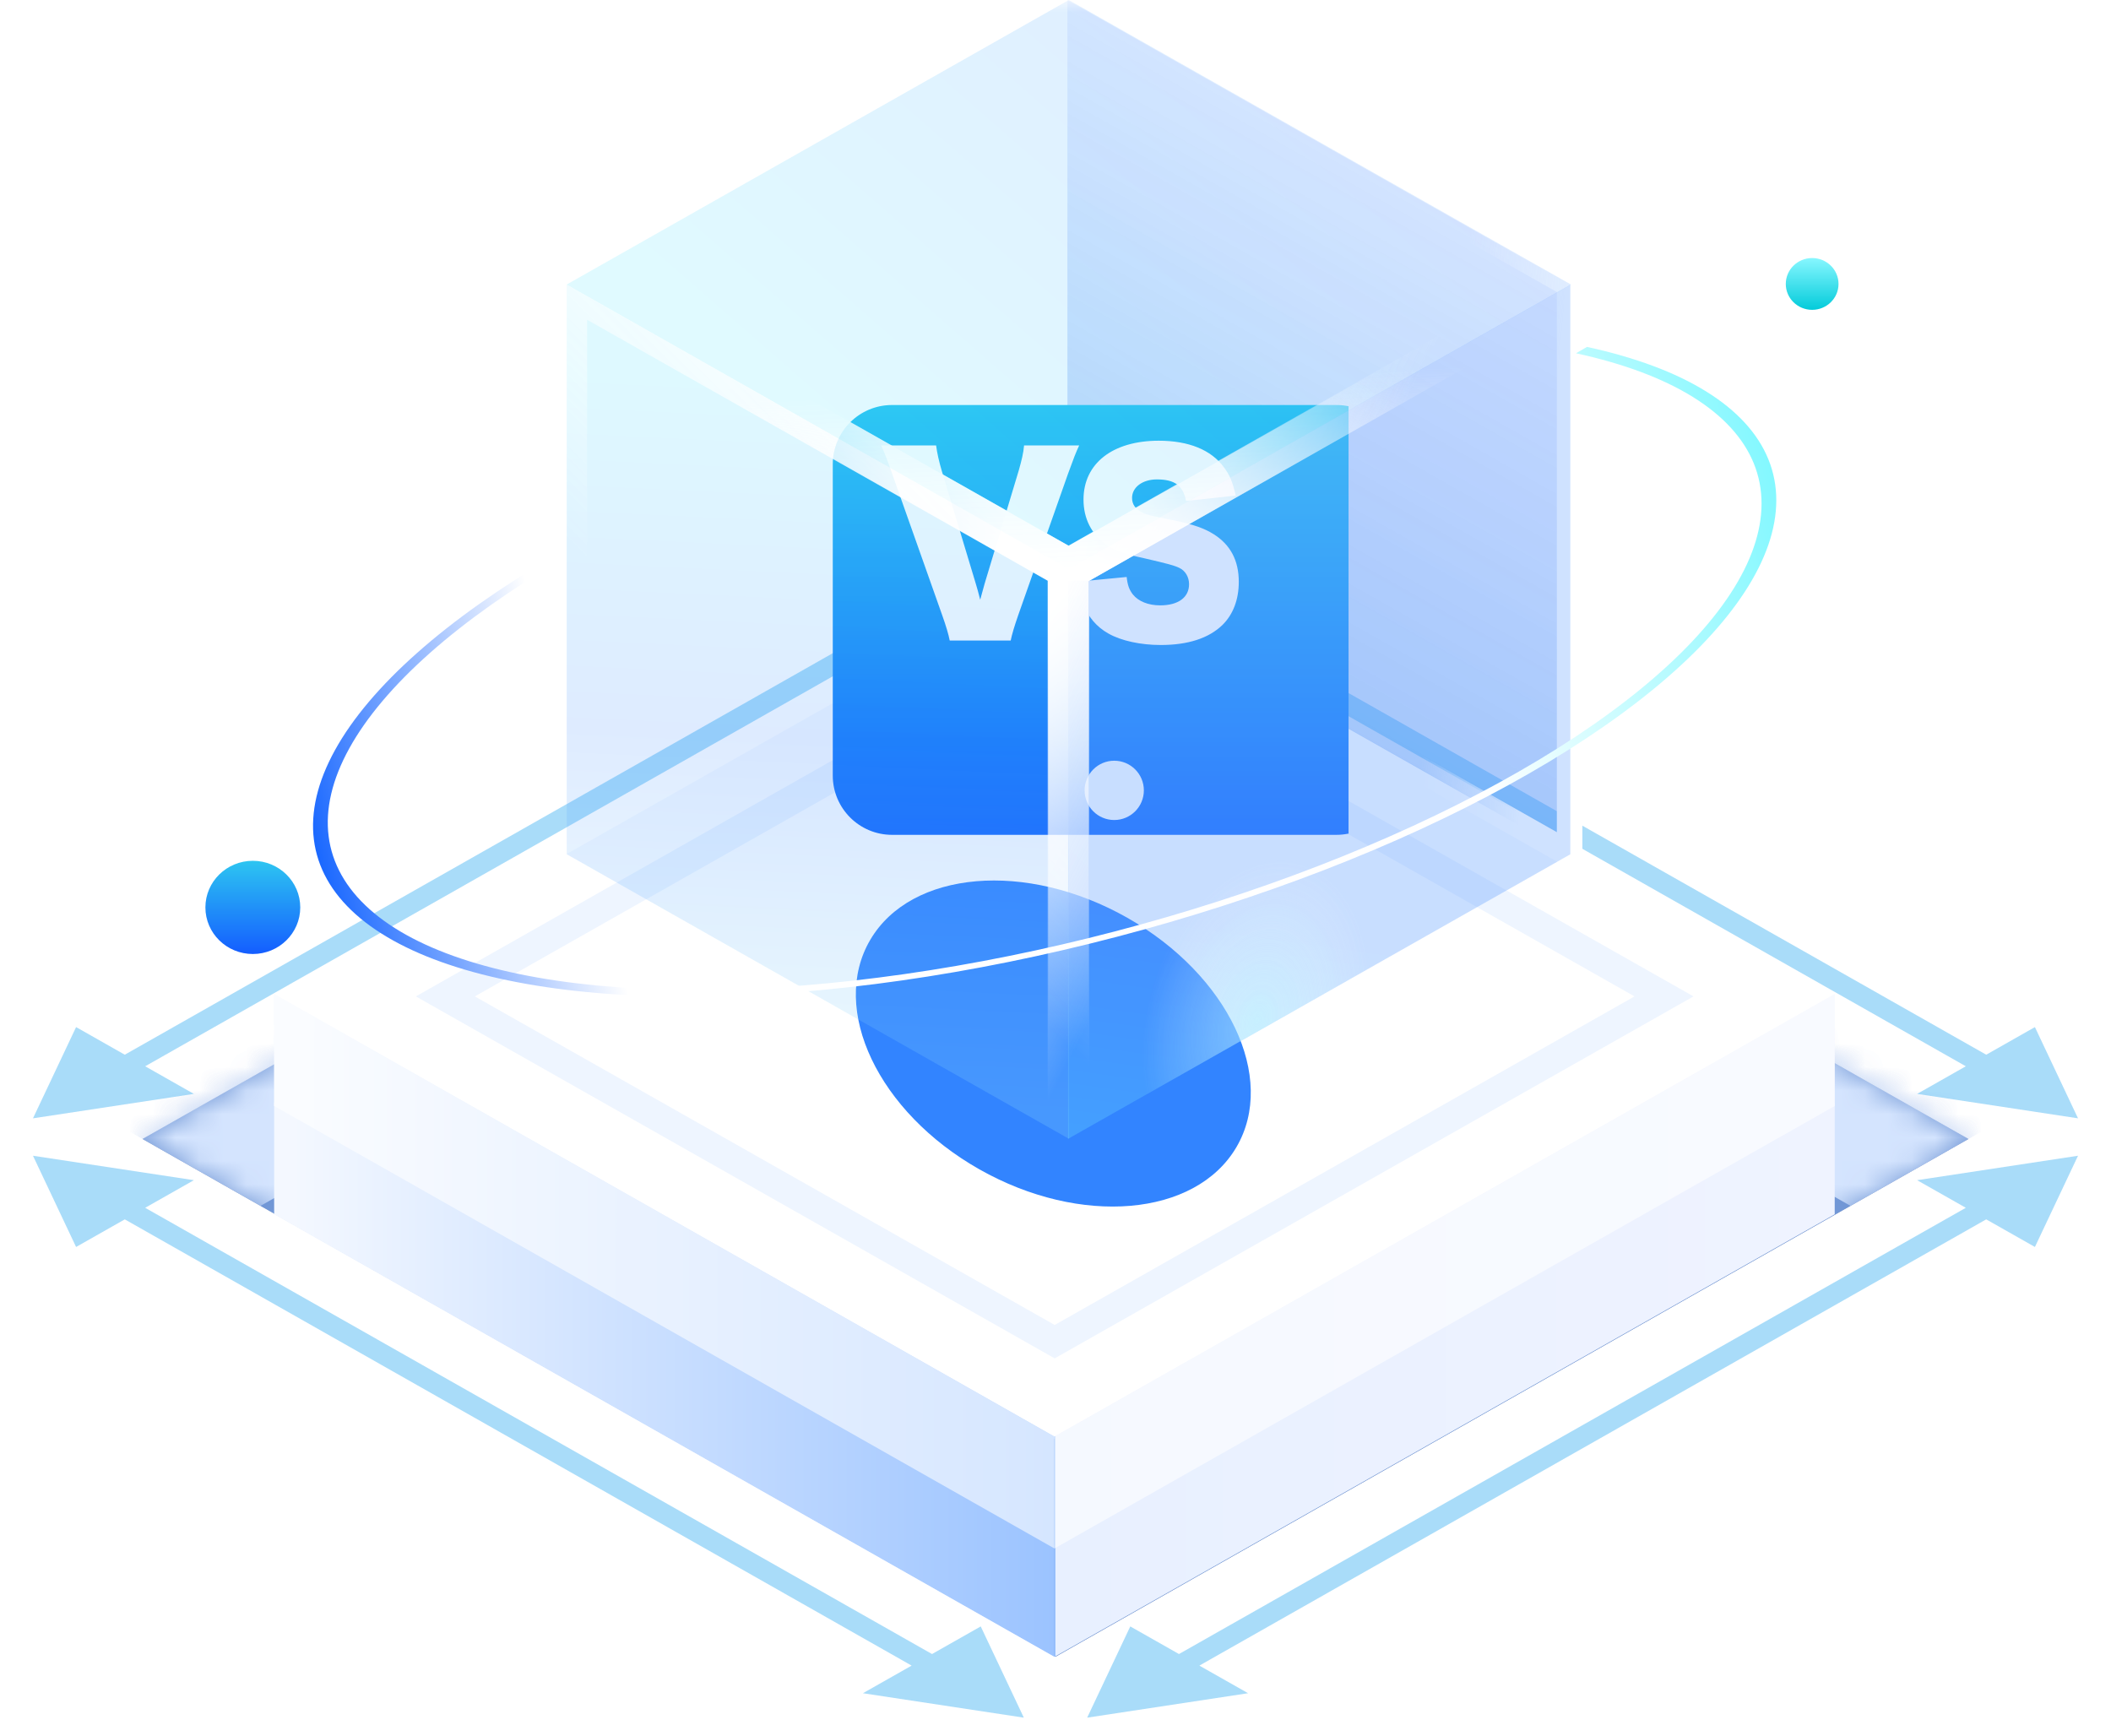
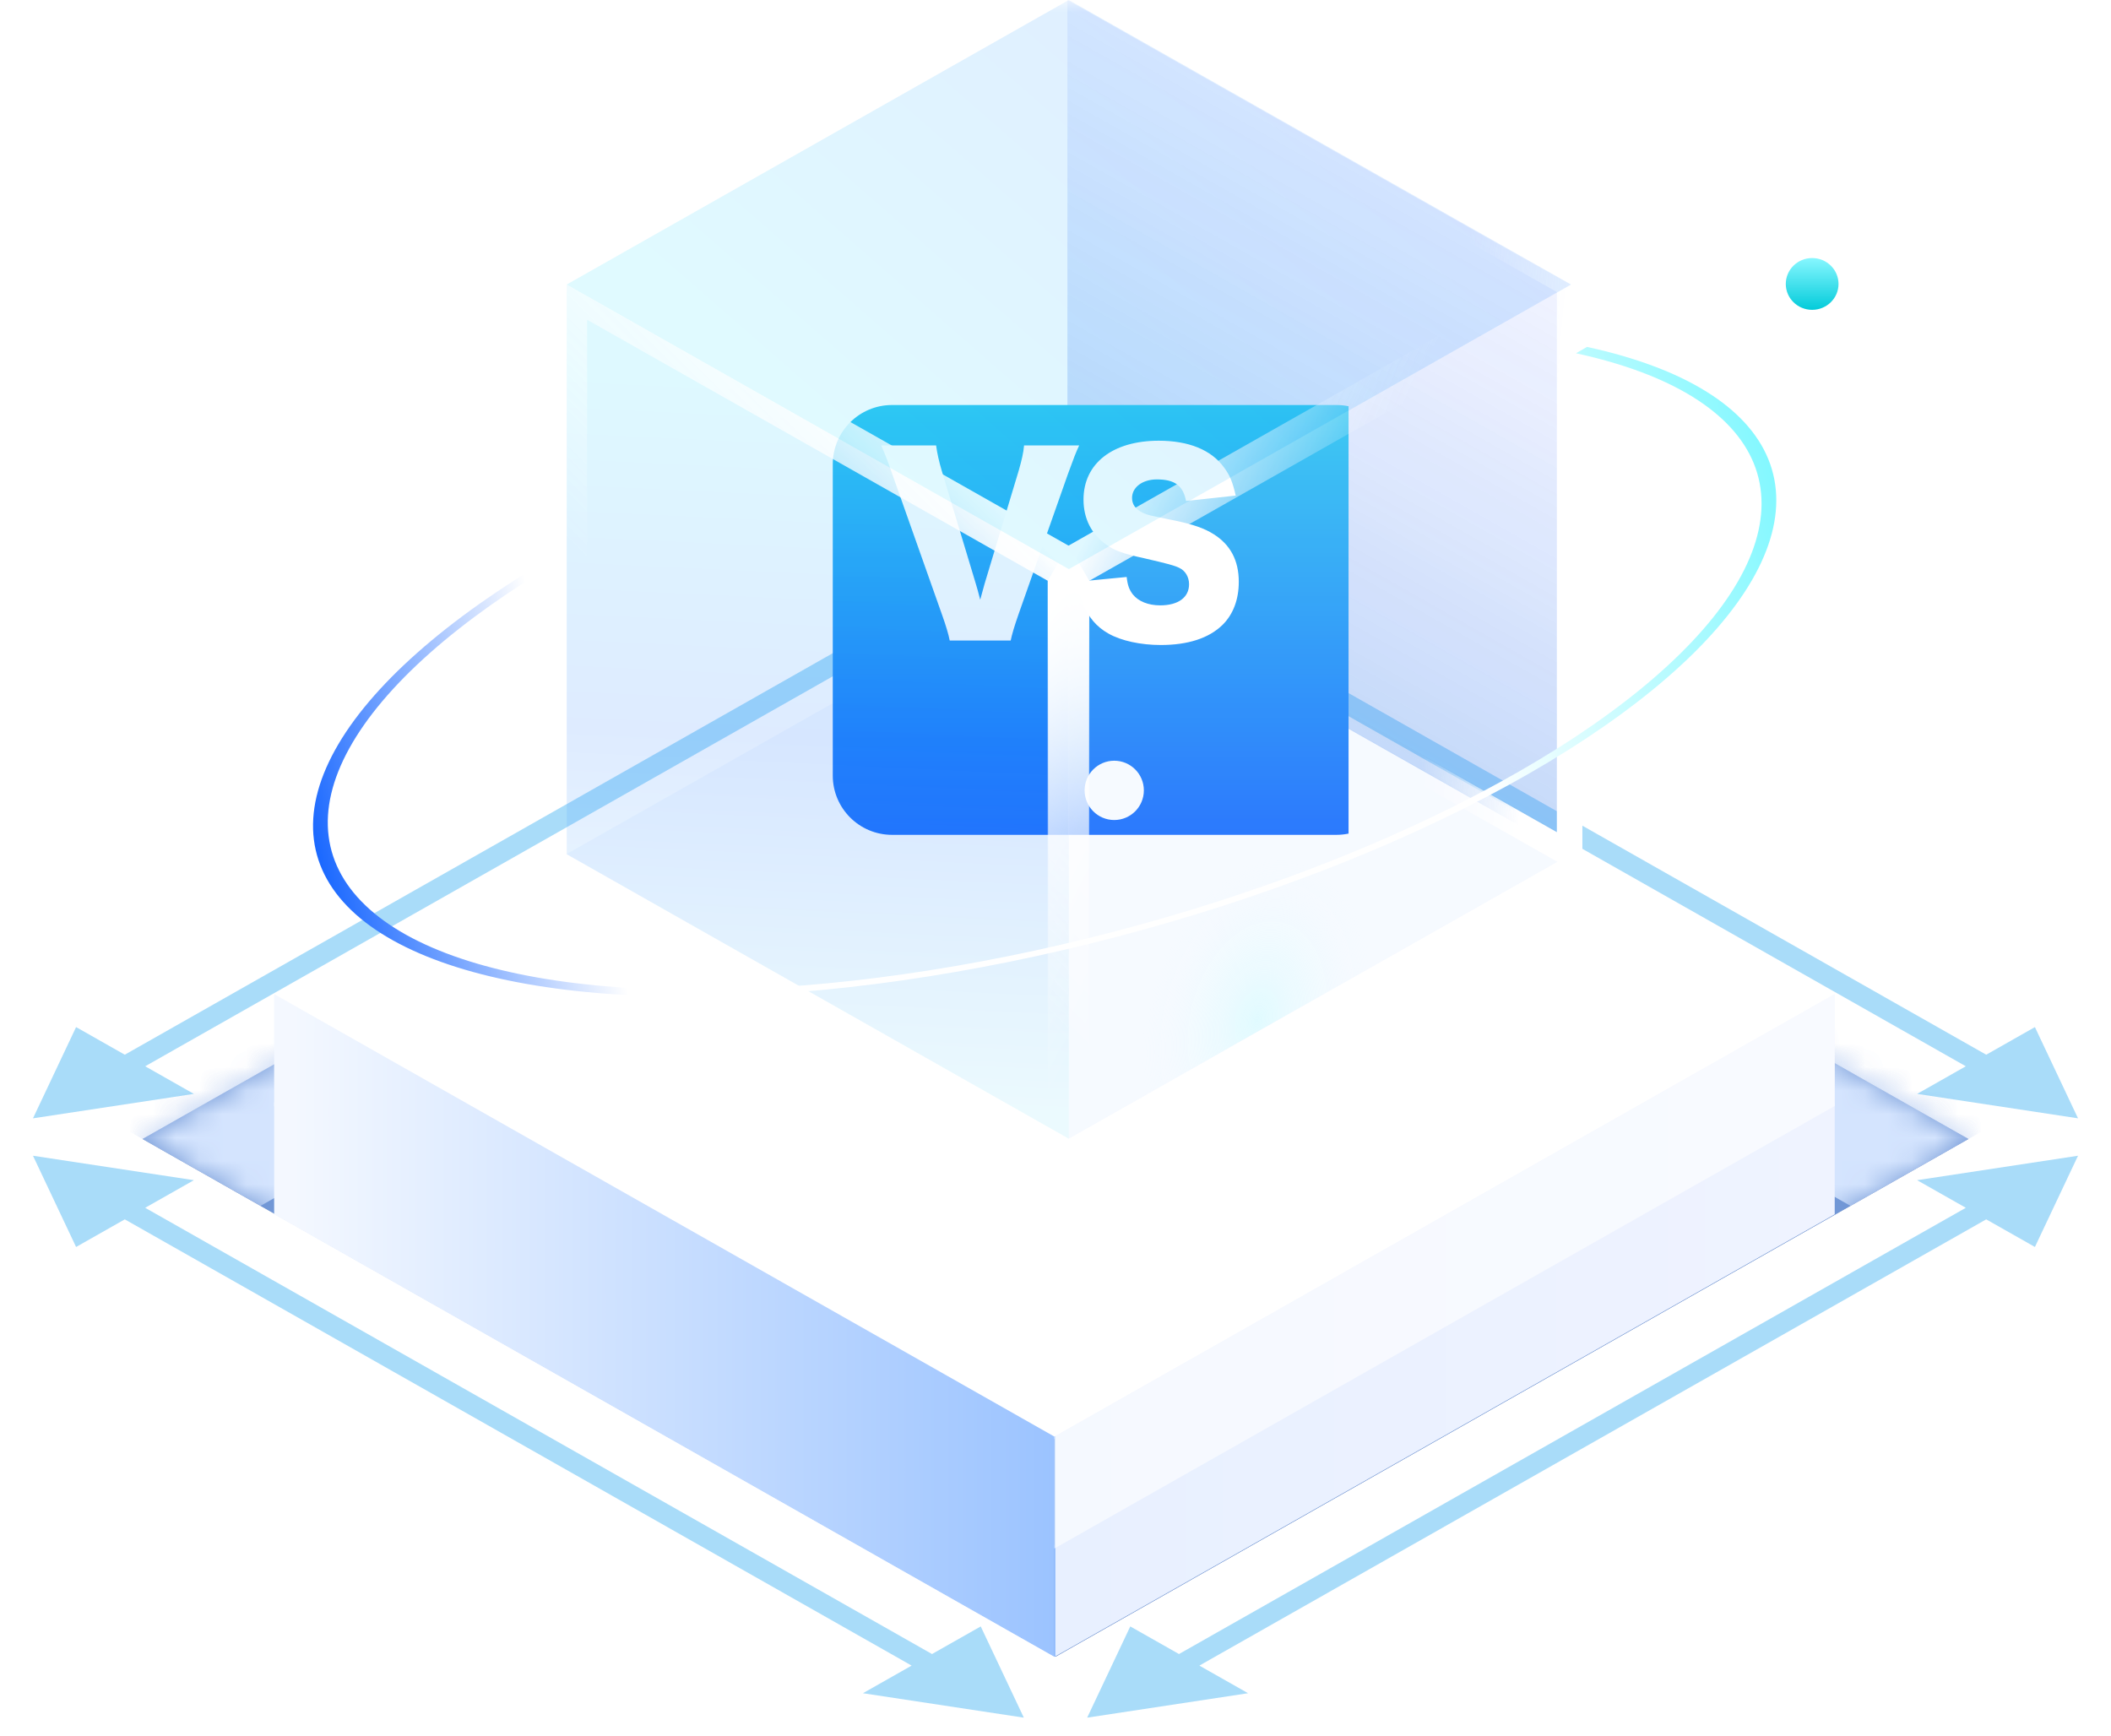
<svg xmlns="http://www.w3.org/2000/svg" width="90" height="74" viewBox="0 0 90 74" fill="none">
  <mask id="mask0_393_2223" style="mask-type:alpha" maskUnits="userSpaceOnUse" x="0" y="0" width="90" height="74">
    <rect width="90" height="74" fill="#D9D9D9" />
  </mask>
  <g mask="url(#mask0_393_2223)">
    <mask id="path-2-inside-1_393_2223" fill="white">
      <path d="M45 26.488L83.921 48.562L45 70.636L6.079 48.562L45 26.488Z" />
    </mask>
    <path d="M45 26.488L83.921 48.562L45 70.636L6.079 48.562L45 26.488Z" fill="#9FADCC" />
    <path d="M45 26.488L48.77 24.351L45 22.213L41.23 24.351L45 26.488ZM41.23 28.626L80.151 50.7L87.69 46.424L48.77 24.351L41.23 28.626ZM9.849 50.7L48.77 28.626L41.23 24.351L2.31 46.424L9.849 50.7Z" fill="#CAD4E8" mask="url(#path-2-inside-1_393_2223)" />
    <mask id="path-4-inside-2_393_2223" fill="white">
      <path d="M45 26.488L83.921 48.562L45 70.636L6.079 48.562L45 26.488Z" />
    </mask>
    <path d="M45 26.488L83.921 48.562L45 70.636L6.079 48.562L45 26.488Z" fill="#7197D6" />
    <path d="M45 26.488L50.026 23.638L45 20.787L39.974 23.638L45 26.488ZM39.974 29.339L78.895 51.413L88.947 45.712L50.026 23.638L39.974 29.339ZM11.105 51.413L50.026 29.339L39.974 23.638L1.053 45.712L11.105 51.413Z" fill="#D4E4FE" mask="url(#path-4-inside-2_393_2223)" />
    <path d="M44.965 23.619L78.242 42.492L44.965 61.365L11.688 42.492L44.965 23.619Z" fill="white" />
    <rect width="31.304" height="31.304" transform="matrix(0.87 0.493 -0.87 0.493 44.965 27.049)" fill="white" />
-     <rect y="0.713" width="29.86" height="29.86" transform="matrix(0.87 0.493 -0.87 0.493 45.585 27.41)" stroke="#CFE2FF" stroke-opacity="0.35" stroke-width="1.445" />
    <g filter="url(#filter0_f_393_2223)">
-       <ellipse rx="8.97" ry="6.221" transform="matrix(0.87 0.493 -0.507 0.862 44.907 44.492)" fill="#3284FF" />
-     </g>
+       </g>
    <path d="M11.688 47.005L44.955 65.872V70.64L11.688 51.773L11.688 47.005Z" fill="url(#paint0_linear_393_2223)" />
    <path d="M78.221 47.005L44.955 65.872V70.64L78.221 51.773V47.005Z" fill="url(#paint1_linear_393_2223)" />
    <path d="M11.688 42.385L44.955 61.252V66.021L11.688 47.154L11.688 42.385Z" fill="url(#paint2_linear_393_2223)" />
-     <path d="M11.688 42.385L44.955 61.252V66.021L11.688 47.154L11.688 42.385Z" fill="white" fill-opacity="0.58" />
+     <path d="M11.688 42.385V66.021L11.688 47.154L11.688 42.385Z" fill="white" fill-opacity="0.58" />
    <path d="M78.221 42.385L44.955 61.252V66.021L78.221 47.154V42.385Z" fill="url(#paint3_linear_393_2223)" />
    <path d="M78.221 42.385L44.955 61.252V66.021L78.221 47.154V42.385Z" fill="white" fill-opacity="0.58" />
    <path d="M46.35 23.722L48.188 27.613L53.21 24.765L46.35 23.722ZM88.594 47.681L86.756 43.791L81.734 46.639L88.594 47.681ZM88.594 49.276L81.734 50.318L86.756 53.166L88.594 49.276ZM46.35 73.234L53.21 72.192L48.188 69.344L46.35 73.234ZM43.65 73.234L41.812 69.344L36.79 72.192L43.65 73.234ZM1.406 49.276L3.244 53.166L8.266 50.318L1.406 49.276ZM1.406 47.681L8.266 46.639L3.244 43.791L1.406 47.681ZM43.65 23.722L36.79 24.765L41.812 27.613L43.65 23.722ZM49.829 26.189L84.245 45.708L85.115 45.215L50.699 25.696L49.829 26.189ZM84.245 51.249L49.829 70.768L50.699 71.261L85.115 51.742L84.245 51.249ZM40.171 70.768L5.755 51.249L4.885 51.742L39.301 71.261L40.171 70.768ZM5.755 45.708L40.171 26.189L39.301 25.696L4.885 45.215L5.755 45.708Z" fill="#29A9F0" fill-opacity="0.4" />
    <g filter="url(#filter1_i_393_2223)">
      <rect width="24.61" height="24.61" transform="matrix(0.87 0.493 -0.87 0.493 45.567 24.281)" fill="#3284FF" fill-opacity="0.05" />
    </g>
    <g filter="url(#filter2_bii_393_2223)">
      <rect width="24.61" height="24.281" transform="matrix(0.87 0.493 -2.24268e-08 1 45.508 0)" fill="url(#paint4_linear_393_2223)" fill-opacity="0.25" />
      <rect width="24.61" height="24.281" transform="matrix(0.87 0.493 -2.24268e-08 1 45.508 0)" stroke="url(#paint5_linear_393_2223)" stroke-width="1.251" stroke-linejoin="bevel" />
    </g>
    <g clip-path="url(#clip0_393_2223)">
      <g filter="url(#filter3_bd_393_2223)">
        <path fill-rule="evenodd" clip-rule="evenodd" d="M36.03 13.268H54.977C56.373 13.268 57.504 14.399 57.504 15.796V29.066C57.504 30.462 56.373 31.594 54.977 31.594H36.03C34.635 31.594 33.504 30.462 33.504 29.066V15.796C33.504 14.399 34.635 13.268 36.03 13.268ZM44.241 29.698C44.241 30.396 44.806 30.962 45.504 30.962C46.202 30.962 46.767 30.396 46.767 29.698C46.767 29 46.202 28.434 45.504 28.434C44.806 28.434 44.241 29 44.241 29.698ZM41.083 32.858H49.925C50.448 32.858 50.872 33.282 50.872 33.806C50.872 34.329 50.448 34.753 49.925 34.753H41.083C40.56 34.753 40.136 34.329 40.136 33.806C40.136 33.282 40.56 32.858 41.083 32.858Z" fill="url(#paint6_linear_393_2223)" />
      </g>
      <g filter="url(#filter4_d_393_2223)">
        <path d="M40.15 19.07C40.04 18.7 39.95 18.31 39.91 17.99H37.57C37.74 18.38 37.84 18.63 38.04 19.21L40.17 25.23C40.34 25.71 40.44 26.05 40.49 26.31H43.09C43.14 26.06 43.24 25.72 43.41 25.23L45.53 19.21C45.78 18.52 45.87 18.29 46.01 17.99H43.66C43.63 18.33 43.56 18.61 43.43 19.07L41.98 23.88C41.93 24.07 41.91 24.13 41.79 24.57C41.68 24.15 41.68 24.15 41.6 23.88L40.15 19.07ZM45.954 23.8C46.024 24.26 46.074 24.49 46.174 24.73C46.384 25.3 46.754 25.73 47.254 26.01C47.794 26.32 48.634 26.5 49.484 26.5C50.654 26.5 51.534 26.21 52.114 25.65C52.574 25.2 52.814 24.56 52.814 23.81C52.814 22.89 52.454 22.22 51.734 21.77C51.354 21.53 50.874 21.36 50.114 21.2C48.934 20.96 48.934 20.96 48.734 20.87C48.414 20.72 48.264 20.51 48.264 20.23C48.264 19.77 48.714 19.44 49.324 19.44C50.084 19.44 50.444 19.71 50.564 20.36L52.684 20.13C52.554 19.56 52.434 19.26 52.184 18.93C51.644 18.18 50.674 17.79 49.404 17.79C47.434 17.79 46.194 18.76 46.194 20.3C46.194 21.11 46.534 21.78 47.164 22.22C47.534 22.48 47.854 22.6 48.774 22.8C49.814 23.04 50.064 23.11 50.274 23.21C50.534 23.33 50.694 23.6 50.694 23.91C50.694 24.47 50.234 24.81 49.464 24.81C48.954 24.81 48.534 24.64 48.294 24.34C48.144 24.14 48.074 23.96 48.034 23.6L45.954 23.8Z" fill="white" />
      </g>
    </g>
    <g filter="url(#filter5_b_393_2223)">
      <rect width="24.61" height="24.281" transform="matrix(0.87 0.493 -2.24268e-08 1 24.161 12.141)" fill="url(#paint7_linear_393_2223)" fill-opacity="0.16" />
      <rect width="24.61" height="24.281" transform="matrix(0.87 0.493 -2.24268e-08 1 24.161 12.141)" stroke="url(#paint8_linear_393_2223)" stroke-width="2" stroke-linejoin="bevel" />
    </g>
    <g filter="url(#filter6_b_393_2223)">
-       <rect width="24.61" height="24.281" transform="matrix(-0.87 0.493 2.24268e-08 1 66.948 12.141)" fill="url(#paint9_linear_393_2223)" fill-opacity="0.26" />
      <rect width="24.61" height="24.281" transform="matrix(-0.87 0.493 2.24268e-08 1 66.948 12.141)" fill="url(#paint10_radial_393_2223)" fill-opacity="0.5" />
      <rect width="24.61" height="24.281" transform="matrix(-0.87 0.493 2.24268e-08 1 66.948 12.141)" stroke="url(#paint11_linear_393_2223)" stroke-width="2" stroke-linejoin="bevel" />
    </g>
    <g filter="url(#filter7_b_393_2223)">
      <rect width="24.61" height="24.61" transform="matrix(0.87 0.493 -0.87 0.493 45.568 0)" fill="url(#paint12_linear_393_2223)" fill-opacity="0.15" />
-       <rect width="24.61" height="24.61" transform="matrix(0.87 0.493 -0.87 0.493 45.568 0)" stroke="url(#paint13_linear_393_2223)" stroke-width="2" stroke-linejoin="bevel" />
    </g>
    <path d="M67.659 14.791C71.8 15.69 74.492 17.359 75.395 19.588C76.297 21.817 75.37 24.504 72.73 27.311C70.09 30.118 65.856 32.918 60.563 35.358C55.271 37.797 49.157 39.765 42.995 41.015C36.834 42.264 30.901 42.737 25.947 42.376C20.993 42.014 17.241 40.833 15.165 38.982C13.089 37.131 12.783 34.694 14.284 31.978C15.785 29.262 19.027 26.389 23.6 23.723L24.022 23.815C19.541 26.427 16.365 29.242 14.894 31.903C13.422 34.564 13.723 36.953 15.757 38.766C17.791 40.58 21.468 41.737 26.322 42.091C31.175 42.446 36.989 41.982 43.026 40.758C49.064 39.534 55.054 37.605 60.24 35.215C65.427 32.825 69.575 30.081 72.162 27.331C74.749 24.58 75.657 21.947 74.773 19.763C73.888 17.579 71.25 15.944 67.192 15.062L67.659 14.791Z" fill="url(#paint14_linear_393_2223)" />
    <g filter="url(#filter8_bd_393_2223)">
-       <ellipse cx="8.779" cy="34.688" rx="2.022" ry="1.987" fill="url(#paint15_linear_393_2223)" />
-     </g>
+       </g>
    <ellipse cx="77.259" cy="12.106" rx="1.124" ry="1.104" fill="url(#paint16_linear_393_2223)" />
  </g>
  <defs>
    <filter id="filter0_f_393_2223" x="-19.125" y="-18.076" width="128.064" height="125.136" filterUnits="userSpaceOnUse" color-interpolation-filters="sRGB">
      <feFlood flood-opacity="0" result="BackgroundImageFix" />
      <feBlend mode="normal" in="SourceGraphic" in2="BackgroundImageFix" result="shape" />
      <feGaussianBlur stdDeviation="27.807" result="effect1_foregroundBlur_393_2223" />
    </filter>
    <filter id="filter1_i_393_2223" x="24.161" y="24.281" width="42.813" height="24.281" filterUnits="userSpaceOnUse" color-interpolation-filters="sRGB">
      <feFlood flood-opacity="0" result="BackgroundImageFix" />
      <feBlend mode="normal" in="SourceGraphic" in2="BackgroundImageFix" result="shape" />
      <feColorMatrix in="SourceAlpha" type="matrix" values="0 0 0 0 0 0 0 0 0 0 0 0 0 0 0 0 0 0 127 0" result="hardAlpha" />
      <feOffset />
      <feGaussianBlur stdDeviation="3.44" />
      <feComposite in2="hardAlpha" operator="arithmetic" k2="-1" k3="1" />
      <feColorMatrix type="matrix" values="0 0 0 0 1 0 0 0 0 1 0 0 0 0 1 0 0 0 1 0" />
      <feBlend mode="normal" in2="shape" result="effect1_innerShadow_393_2223" />
    </filter>
    <filter id="filter2_bii_393_2223" x="40.631" y="-4.959" width="31.162" height="46.34" filterUnits="userSpaceOnUse" color-interpolation-filters="sRGB">
      <feFlood flood-opacity="0" result="BackgroundImageFix" />
      <feGaussianBlur in="BackgroundImageFix" stdDeviation="2.167" />
      <feComposite in2="SourceAlpha" operator="in" result="effect1_backgroundBlur_393_2223" />
      <feBlend mode="normal" in="SourceGraphic" in2="effect1_backgroundBlur_393_2223" result="shape" />
      <feColorMatrix in="SourceAlpha" type="matrix" values="0 0 0 0 0 0 0 0 0 0 0 0 0 0 0 0 0 0 127 0" result="hardAlpha" />
      <feOffset />
      <feGaussianBlur stdDeviation="4.334" />
      <feComposite in2="hardAlpha" operator="arithmetic" k2="-1" k3="1" />
      <feColorMatrix type="matrix" values="0 0 0 0 1 0 0 0 0 1 0 0 0 0 1 0 0 0 1 0" />
      <feBlend mode="normal" in2="shape" result="effect2_innerShadow_393_2223" />
      <feColorMatrix in="SourceAlpha" type="matrix" values="0 0 0 0 0 0 0 0 0 0 0 0 0 0 0 0 0 0 127 0" result="hardAlpha" />
      <feOffset />
      <feGaussianBlur stdDeviation="4.334" />
      <feComposite in2="hardAlpha" operator="arithmetic" k2="-1" k3="1" />
      <feColorMatrix type="matrix" values="0 0 0 0 1 0 0 0 0 1 0 0 0 0 1 0 0 0 1 0" />
      <feBlend mode="normal" in2="effect2_innerShadow_393_2223" result="effect3_innerShadow_393_2223" />
    </filter>
    <filter id="filter3_bd_393_2223" x="29.504" y="9.268" width="34" height="33.486" filterUnits="userSpaceOnUse" color-interpolation-filters="sRGB">
      <feFlood flood-opacity="0" result="BackgroundImageFix" />
      <feGaussianBlur in="BackgroundImageFix" stdDeviation="2" />
      <feComposite in2="SourceAlpha" operator="in" result="effect1_backgroundBlur_393_2223" />
      <feColorMatrix in="SourceAlpha" type="matrix" values="0 0 0 0 0 0 0 0 0 0 0 0 0 0 0 0 0 0 127 0" result="hardAlpha" />
      <feOffset dx="2" dy="4" />
      <feGaussianBlur stdDeviation="2" />
      <feComposite in2="hardAlpha" operator="out" />
      <feColorMatrix type="matrix" values="0 0 0 0 1 0 0 0 0 1 0 0 0 0 1 0 0 0 0.25 0" />
      <feBlend mode="normal" in2="effect1_backgroundBlur_393_2223" result="effect2_dropShadow_393_2223" />
      <feBlend mode="normal" in="SourceGraphic" in2="effect2_dropShadow_393_2223" result="shape" />
    </filter>
    <filter id="filter4_d_393_2223" x="33.57" y="14.79" width="23.244" height="16.71" filterUnits="userSpaceOnUse" color-interpolation-filters="sRGB">
      <feFlood flood-opacity="0" result="BackgroundImageFix" />
      <feColorMatrix in="SourceAlpha" type="matrix" values="0 0 0 0 0 0 0 0 0 0 0 0 0 0 0 0 0 0 127 0" result="hardAlpha" />
      <feOffset dy="1" />
      <feGaussianBlur stdDeviation="2" />
      <feComposite in2="hardAlpha" operator="out" />
      <feColorMatrix type="matrix" values="0 0 0 0 0.326 0 0 0 0 0.752 0 0 0 0 0.992 0 0 0 0.2 0" />
      <feBlend mode="normal" in2="BackgroundImageFix" result="effect1_dropShadow_393_2223" />
      <feBlend mode="normal" in="SourceGraphic" in2="effect1_dropShadow_393_2223" result="shape" />
    </filter>
    <filter id="filter5_b_393_2223" x="21.291" y="9.141" width="27.146" height="42.422" filterUnits="userSpaceOnUse" color-interpolation-filters="sRGB">
      <feFlood flood-opacity="0" result="BackgroundImageFix" />
      <feGaussianBlur in="BackgroundImageFix" stdDeviation="1" />
      <feComposite in2="SourceAlpha" operator="in" result="effect1_backgroundBlur_393_2223" />
      <feBlend mode="normal" in="SourceGraphic" in2="effect1_backgroundBlur_393_2223" result="shape" />
    </filter>
    <filter id="filter6_b_393_2223" x="42.672" y="9.141" width="27.146" height="42.422" filterUnits="userSpaceOnUse" color-interpolation-filters="sRGB">
      <feFlood flood-opacity="0" result="BackgroundImageFix" />
      <feGaussianBlur in="BackgroundImageFix" stdDeviation="1" />
      <feComposite in2="SourceAlpha" operator="in" result="effect1_backgroundBlur_393_2223" />
      <feBlend mode="normal" in="SourceGraphic" in2="effect1_backgroundBlur_393_2223" result="shape" />
    </filter>
    <filter id="filter7_b_393_2223" x="21.291" y="-2.493" width="48.553" height="29.268" filterUnits="userSpaceOnUse" color-interpolation-filters="sRGB">
      <feFlood flood-opacity="0" result="BackgroundImageFix" />
      <feGaussianBlur in="BackgroundImageFix" stdDeviation="1" />
      <feComposite in2="SourceAlpha" operator="in" result="effect1_backgroundBlur_393_2223" />
      <feBlend mode="normal" in="SourceGraphic" in2="effect1_backgroundBlur_393_2223" result="shape" />
    </filter>
    <filter id="filter8_bd_393_2223" x="2.757" y="28.701" width="14.045" height="15.973" filterUnits="userSpaceOnUse" color-interpolation-filters="sRGB">
      <feFlood flood-opacity="0" result="BackgroundImageFix" />
      <feGaussianBlur in="BackgroundImageFix" stdDeviation="2" />
      <feComposite in2="SourceAlpha" operator="in" result="effect1_backgroundBlur_393_2223" />
      <feColorMatrix in="SourceAlpha" type="matrix" values="0 0 0 0 0 0 0 0 0 0 0 0 0 0 0 0 0 0 127 0" result="hardAlpha" />
      <feOffset dx="2" dy="4" />
      <feGaussianBlur stdDeviation="2" />
      <feComposite in2="hardAlpha" operator="out" />
      <feColorMatrix type="matrix" values="0 0 0 0 1 0 0 0 0 1 0 0 0 0 1 0 0 0 0.25 0" />
      <feBlend mode="normal" in2="effect1_backgroundBlur_393_2223" result="effect2_dropShadow_393_2223" />
      <feBlend mode="normal" in="SourceGraphic" in2="effect2_dropShadow_393_2223" result="shape" />
    </filter>
    <linearGradient id="paint0_linear_393_2223" x1="12.484" y1="58.716" x2="78.213" y2="58.758" gradientUnits="userSpaceOnUse">
      <stop stop-color="#F4F8FF" />
      <stop offset="0.495" stop-color="#9BC3FF" />
      <stop offset="0.495" stop-color="#E8F0FF" />
      <stop offset="1" stop-color="#EFF3FF" />
    </linearGradient>
    <linearGradient id="paint1_linear_393_2223" x1="12.484" y1="58.716" x2="78.213" y2="58.758" gradientUnits="userSpaceOnUse">
      <stop stop-color="#F4F8FF" />
      <stop offset="0.495" stop-color="#9BC3FF" />
      <stop offset="0.495" stop-color="#E8F0FF" />
      <stop offset="1" stop-color="#EFF3FF" />
    </linearGradient>
    <linearGradient id="paint2_linear_393_2223" x1="12.484" y1="54.097" x2="78.213" y2="54.139" gradientUnits="userSpaceOnUse">
      <stop stop-color="#F4F8FF" />
      <stop offset="0.495" stop-color="#9BC3FF" />
      <stop offset="0.495" stop-color="#E8F0FF" />
      <stop offset="1" stop-color="#EFF3FF" />
    </linearGradient>
    <linearGradient id="paint3_linear_393_2223" x1="12.484" y1="54.097" x2="78.213" y2="54.139" gradientUnits="userSpaceOnUse">
      <stop stop-color="#F4F8FF" />
      <stop offset="0.495" stop-color="#9BC3FF" />
      <stop offset="0.495" stop-color="#E8F0FF" />
      <stop offset="1" stop-color="#EFF3FF" />
    </linearGradient>
    <linearGradient id="paint4_linear_393_2223" x1="12.305" y1="0" x2="12.305" y2="24.281" gradientUnits="userSpaceOnUse">
      <stop stop-color="#325FFF" stop-opacity="0.31" />
      <stop offset="1" stop-color="#005CE7" />
    </linearGradient>
    <linearGradient id="paint5_linear_393_2223" x1="24.542" y1="0.033" x2="19.765" y2="-0.444" gradientUnits="userSpaceOnUse">
      <stop stop-color="white" />
      <stop offset="1" stop-color="white" stop-opacity="0" />
    </linearGradient>
    <linearGradient id="paint6_linear_393_2223" x1="45.504" y1="13.268" x2="45.504" y2="34.753" gradientUnits="userSpaceOnUse">
      <stop stop-color="#2DC5F1" />
      <stop offset="1" stop-color="#145DFF" />
    </linearGradient>
    <linearGradient id="paint7_linear_393_2223" x1="3.487" y1="2.142" x2="14.951" y2="27.524" gradientUnits="userSpaceOnUse">
      <stop stop-color="#32DAFF" />
      <stop offset="0.495" stop-color="#3284FF" />
      <stop offset="1" stop-color="#B7FFFB" />
    </linearGradient>
    <linearGradient id="paint8_linear_393_2223" x1="24.542" y1="0.033" x2="17.802" y2="17.767" gradientUnits="userSpaceOnUse">
      <stop stop-color="white" />
      <stop offset="1" stop-color="white" stop-opacity="0" />
    </linearGradient>
    <linearGradient id="paint9_linear_393_2223" x1="7.728" y1="8.991" x2="20.433" y2="29.644" gradientUnits="userSpaceOnUse">
      <stop offset="0.557" stop-color="#3284FF" />
      <stop offset="1" stop-color="#32DAFF" />
    </linearGradient>
    <radialGradient id="paint10_radial_393_2223" cx="0" cy="0" r="1" gradientUnits="userSpaceOnUse" gradientTransform="translate(15.348 23.773) rotate(-159.041) scale(5.394 7.143)">
      <stop stop-color="#CBFCFF" />
      <stop offset="1" stop-color="white" stop-opacity="0.17" />
    </radialGradient>
    <linearGradient id="paint11_linear_393_2223" x1="24.542" y1="0.033" x2="14.262" y2="8.525" gradientUnits="userSpaceOnUse">
      <stop stop-color="white" />
      <stop offset="1" stop-color="white" stop-opacity="0" />
    </linearGradient>
    <linearGradient id="paint12_linear_393_2223" x1="17.891" y1="25.063" x2="23.293" y2="-0.354" gradientUnits="userSpaceOnUse">
      <stop stop-color="#32DAFF" />
      <stop offset="1" stop-color="#3284FF" />
    </linearGradient>
    <linearGradient id="paint13_linear_393_2223" x1="24.576" y1="24.643" x2="16.029" y2="17.431" gradientUnits="userSpaceOnUse">
      <stop stop-color="white" />
      <stop offset="1" stop-color="white" stop-opacity="0" />
    </linearGradient>
    <linearGradient id="paint14_linear_393_2223" x1="11.83" y1="30.286" x2="83.916" y2="12.307" gradientUnits="userSpaceOnUse">
      <stop stop-color="#1766FF" />
      <stop offset="0.156" stop-color="white" />
      <stop offset="0.661" stop-color="white" />
      <stop offset="1" stop-color="#32F3FF" />
    </linearGradient>
    <linearGradient id="paint15_linear_393_2223" x1="8.779" y1="32.701" x2="8.779" y2="36.674" gradientUnits="userSpaceOnUse">
      <stop stop-color="#2DC5F1" />
      <stop offset="1" stop-color="#145DFF" />
    </linearGradient>
    <linearGradient id="paint16_linear_393_2223" x1="77.259" y1="11.002" x2="77.259" y2="13.21" gradientUnits="userSpaceOnUse">
      <stop stop-color="#87F7FF" />
      <stop offset="1" stop-color="#03CBDA" />
    </linearGradient>
    <clipPath id="clip0_393_2223">
      <rect width="24" height="24" fill="white" transform="translate(33.5 12)" />
    </clipPath>
  </defs>
</svg>